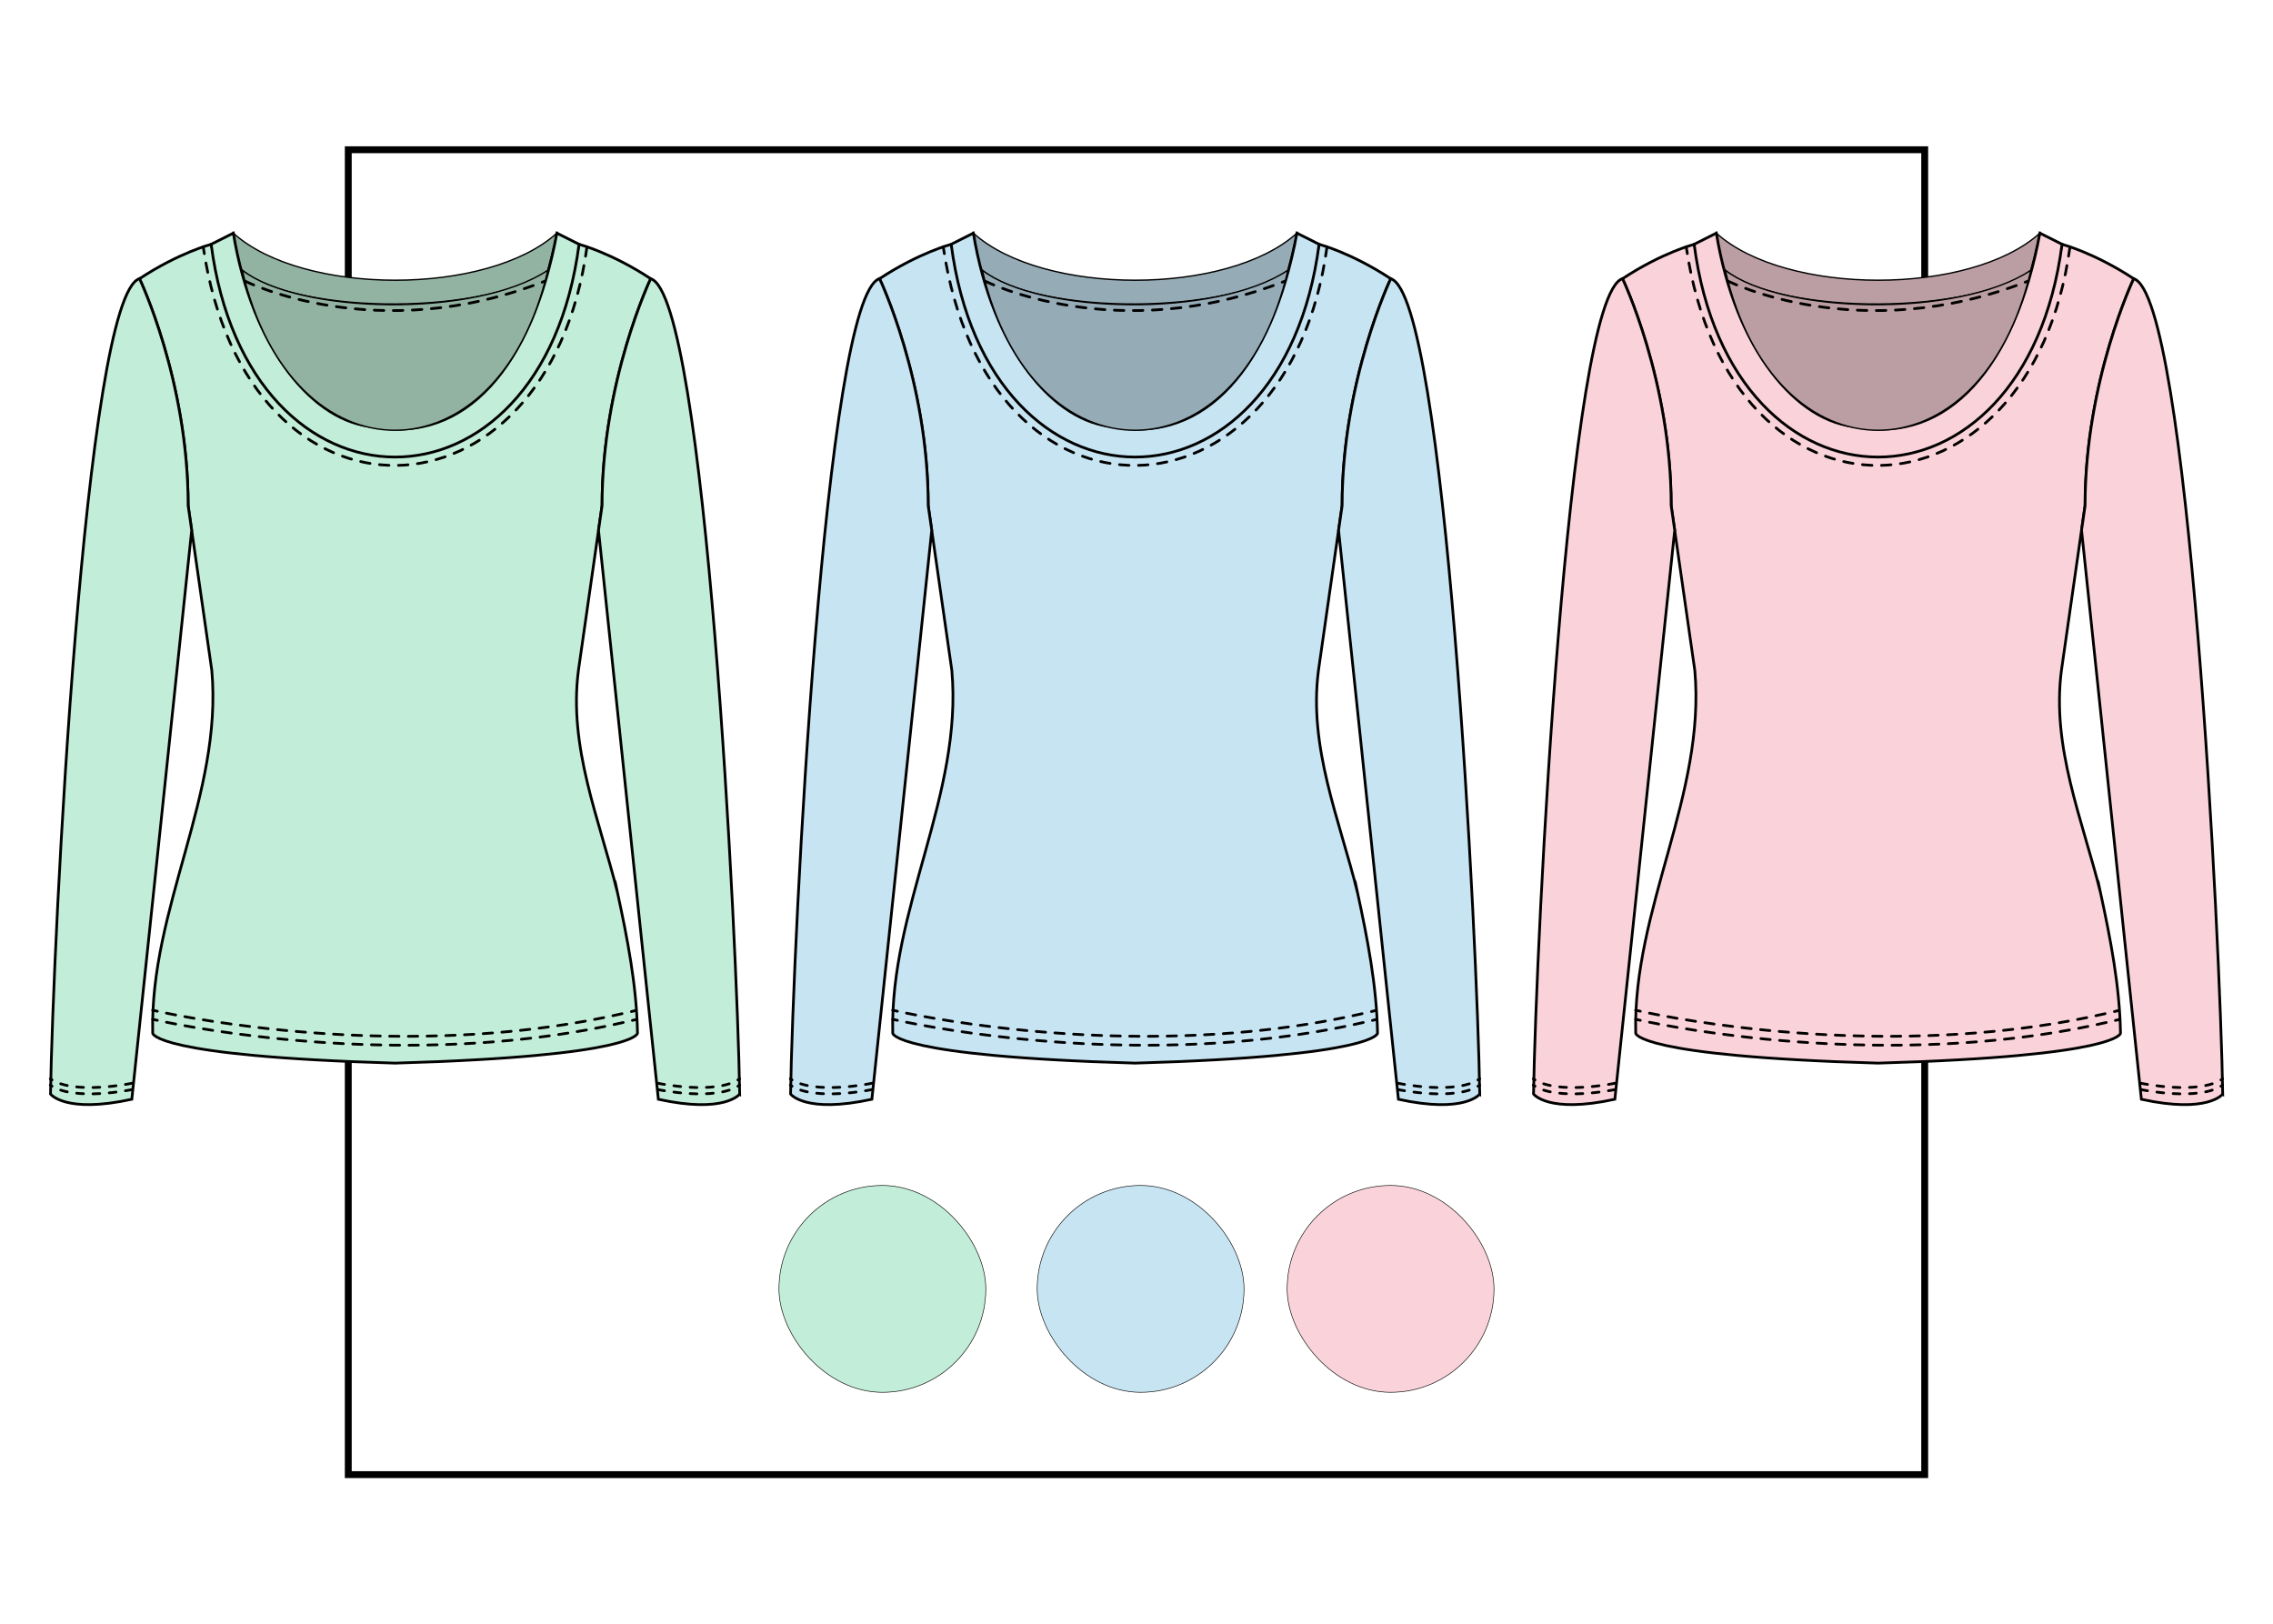
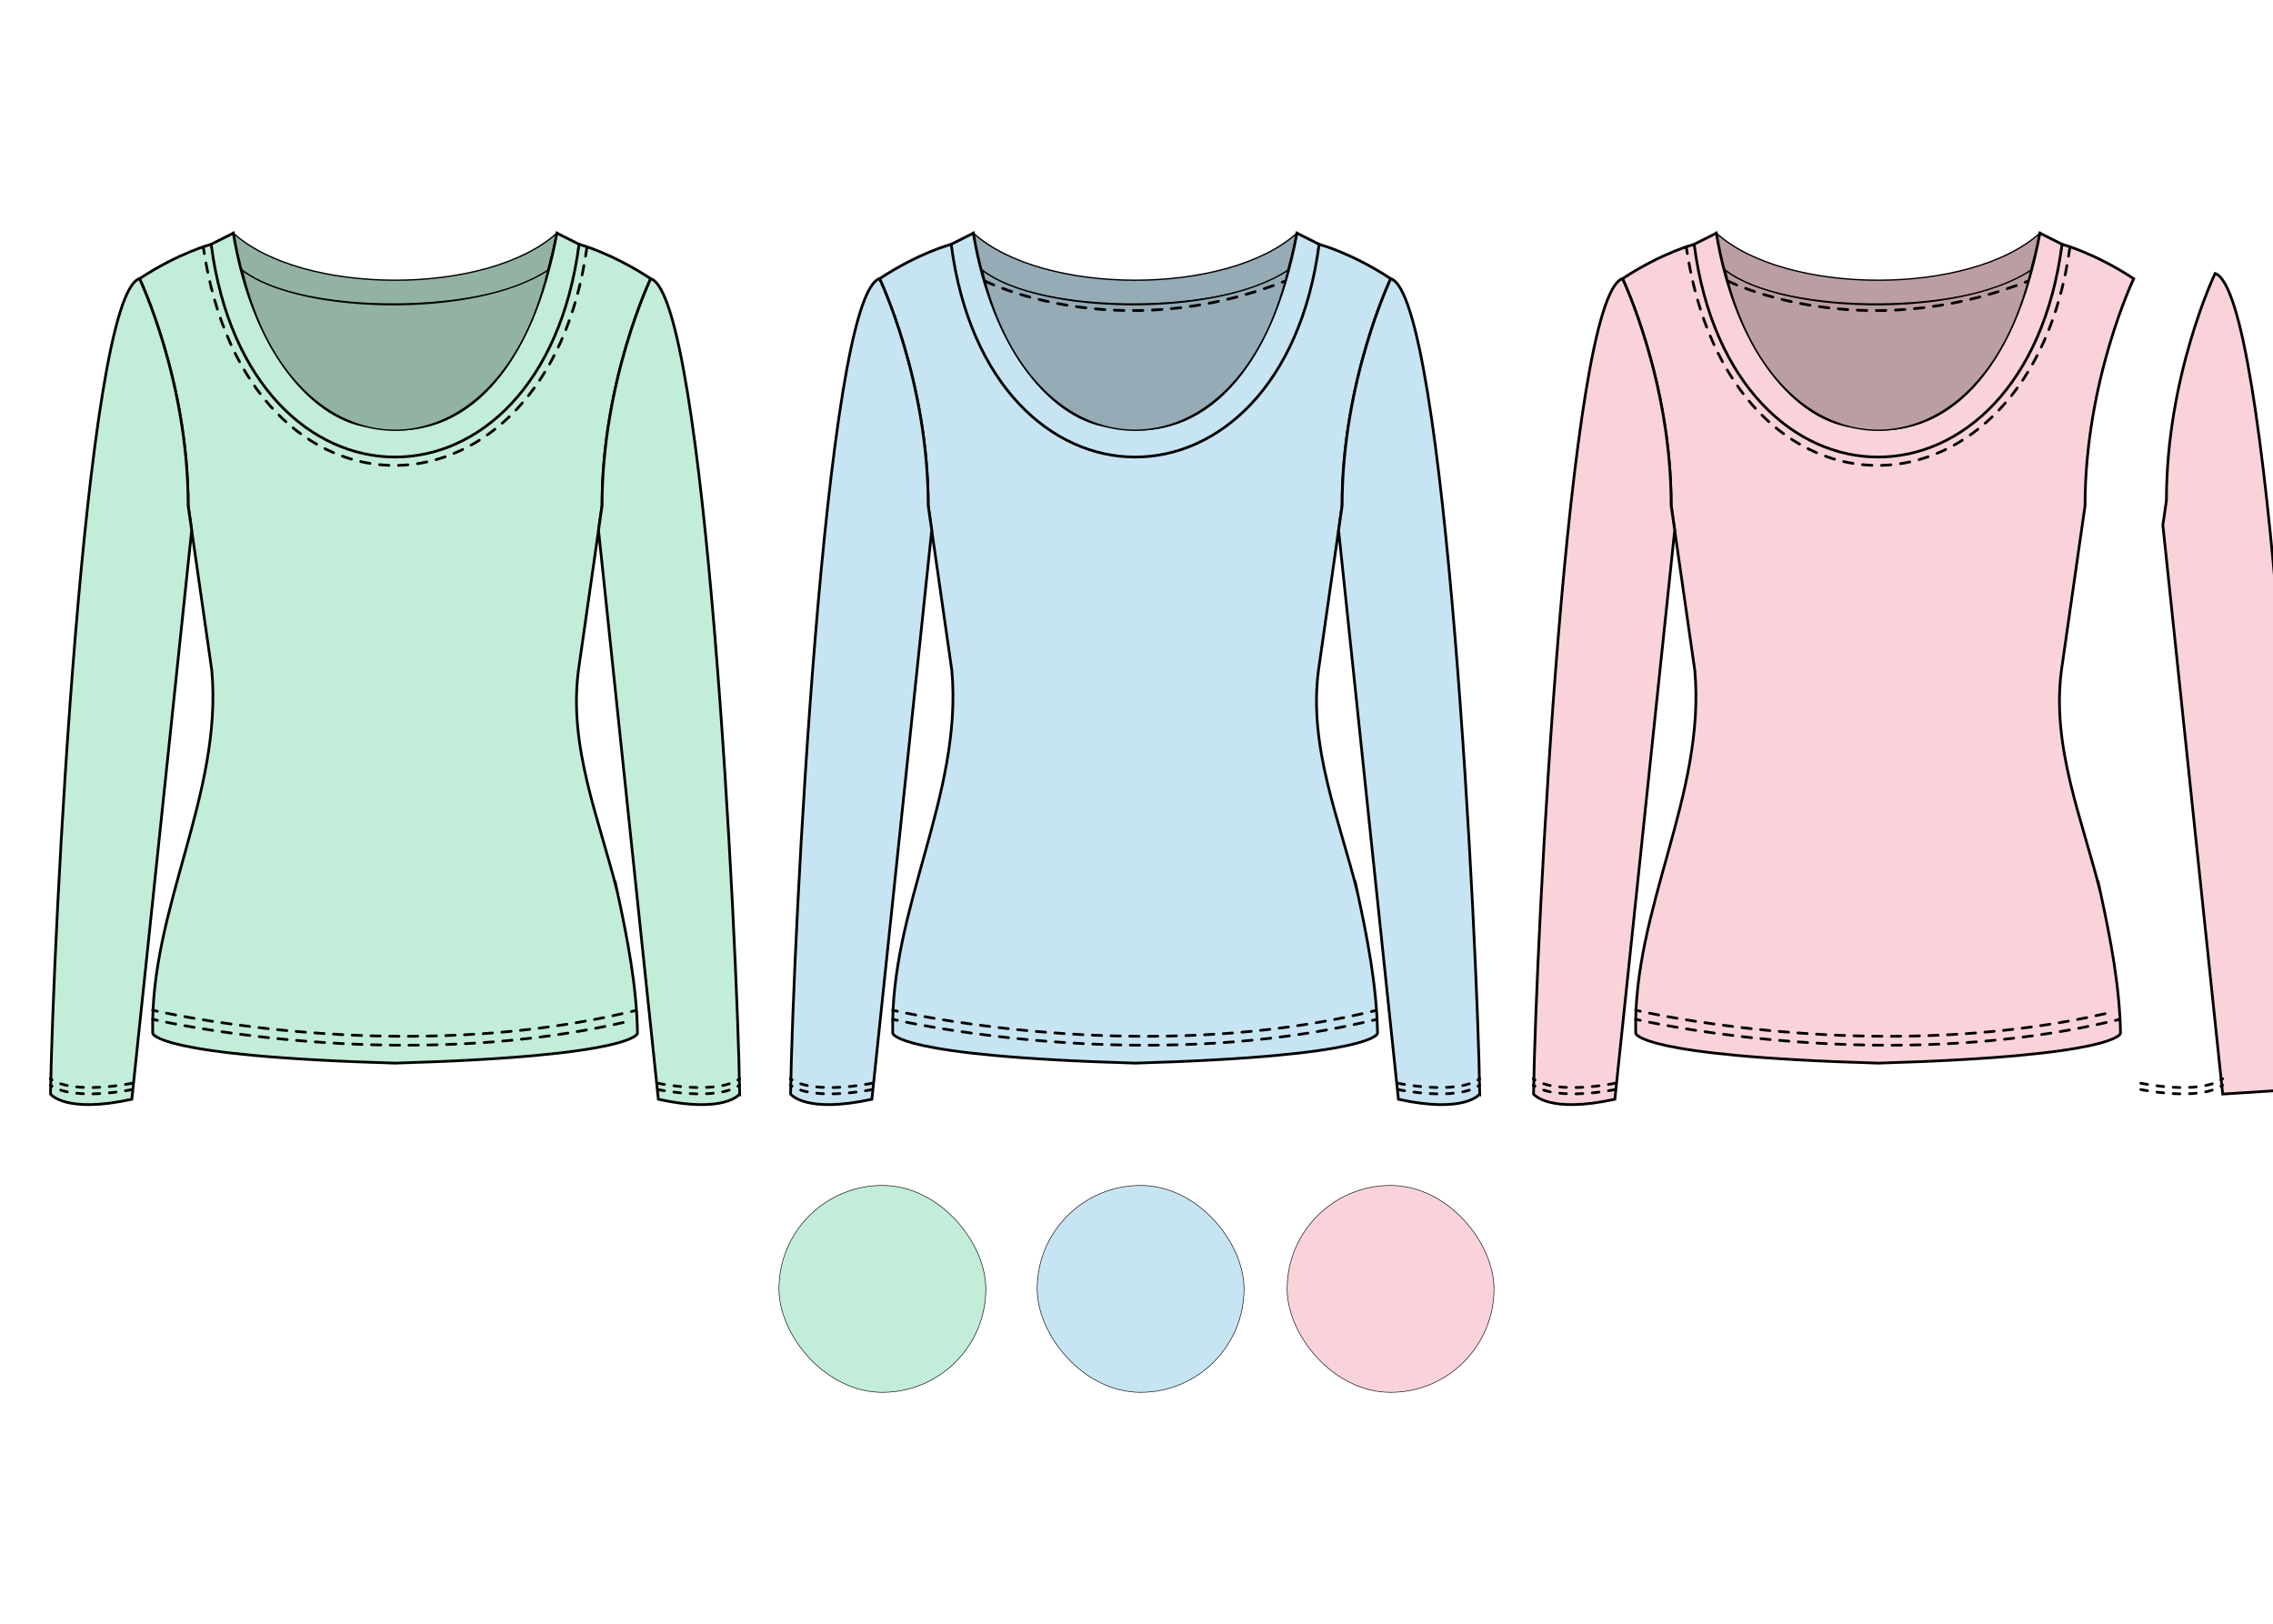
<svg xmlns="http://www.w3.org/2000/svg" viewBox="0 0 993.13 709.66">
  <g id="Capa_1" data-name="Capa 1">
-     <rect x="152.17" y="65.42" width="688.78" height="578.81" fill="none" stroke="#000" stroke-miterlimit="10" stroke-width="3" />
    <rect x="453.17" y="517.9" width="90.38" height="90.38" rx="45.19" ry="45.19" fill="#c7e4f2" stroke="#000" stroke-miterlimit="10" stroke-width=".25" />
    <rect x="562.39" y="517.9" width="90.38" height="90.38" rx="45.19" ry="45.19" fill="#fad3da" stroke="#000" stroke-miterlimit="10" stroke-width=".25" />
    <rect x="340.35" y="517.9" width="90.38" height="90.38" rx="45.19" ry="45.19" fill="#c2edd8" stroke="#000" stroke-miterlimit="10" stroke-width=".25" />
  </g>
  <g id="dibujo_técnico" data-name="dibujo técnico">
    <g>
      <path d="M269.76,389.76c4.35,20.18,8.44,40.93,8.78,61.64,0,0-.15,10.02-105.91,13.06-105.76-3.04-105.91-13.06-105.91-13.06-1.3-54.46,30.66-104.22,25.82-158.52-1.02-7.06-9.53-66.48-10.33-71.97,0-54.67-21.26-99.15-21.26-99.15,17.31-11.39,31.31-15.02,31.31-15.02,33.68,122.37,136.17,120.55,160.74,0,0,0,14,3.63,31.31,15.02,0,0-21.26,44.49-21.26,99.15-.79,5.5-9.3,64.76-10.32,71.97-4.39,33.51,9.1,65,17.03,96.89Z" fill="#c2edd8" stroke="#000" stroke-miterlimit="10" stroke-width="1.19" />
      <path d="M243.31,101.85c-1.21,5.57-2.49,10.9-3.95,16.22-24.76,19.09-108.11,20.22-133.49,0-4.32-3.44-2.72-10.64-3.93-16.22,30.32,27.39,110.9,27.48,141.37,0Z" fill="#92b2a2" stroke="#000" stroke-miterlimit="10" stroke-width=".59" />
      <path d="M83.75,231.66l-26.15,248.58c-29.15,6.38-35.53-2.28-35.53-2.28,1.04-66.14,14.89-348.58,38.87-356.22,0,0,21.26,44.49,21.26,99.15l1.55,10.76Z" fill="#c2edd8" stroke="#000" stroke-miterlimit="10" stroke-width="1.19" />
      <path d="M323.18,477.97s-6.38,8.66-35.53,2.28l-26.14-248.58,1.55-10.76c0-54.67,21.26-99.15,21.26-99.15,23.98,7.63,37.82,290.09,38.87,356.22Z" fill="#c2edd8" stroke="#000" stroke-miterlimit="10" stroke-width="1.19" />
      <path d="M253,106.72c-16.15,124.04-144.68,123.85-160.74,0l9.69-4.87c8.29,50.52,35.11,82.95,61.62,84.61,39.54,7.41,68.85-26.24,79.75-84.61l9.69,4.87Z" fill="#c2edd8" stroke="#000" stroke-miterlimit="10" stroke-width="1.19" />
      <path d="M256.47,107.81c-17.11,125.24-148.75,129.49-167.68,0" fill="none" stroke="#000" stroke-dasharray="4.16" stroke-linecap="round" stroke-miterlimit="10" stroke-width="1.19" />
      <path d="M239.36,118.08c-21.74,93.22-111.9,93.18-133.49,0,24.75,19.09,101.6,20.98,133.49,0Z" fill="#92b2a2" stroke="#000" stroke-miterlimit="10" stroke-width=".59" />
      <g>
        <path d="M66.71,445.31s.69.16,2.03.45" fill="none" stroke="#000" stroke-linecap="round" stroke-miterlimit="10" stroke-width="1.19" />
        <path d="M72.74,446.6c23.73,4.78,113.6,20.17,201.56-.33" fill="none" stroke="#000" stroke-dasharray="4.1 4.1" stroke-linecap="round" stroke-miterlimit="10" stroke-width="1.19" />
-         <path d="M276.31,445.8c.67-.16,1.35-.32,2.02-.49" fill="none" stroke="#000" stroke-linecap="round" stroke-miterlimit="10" stroke-width="1.19" />
      </g>
      <g>
        <path d="M66.71,441.33s.69.17,2.03.46" fill="none" stroke="#000" stroke-linecap="round" stroke-miterlimit="10" stroke-width="1.19" />
        <path d="M72.73,442.63c23.66,4.8,113.2,20.26,201.14-.23" fill="none" stroke="#000" stroke-dasharray="4.09 4.09" stroke-linecap="round" stroke-miterlimit="10" stroke-width="1.19" />
        <path d="M275.88,441.92c.67-.16,1.35-.33,2.02-.49" fill="none" stroke="#000" stroke-linecap="round" stroke-miterlimit="10" stroke-width="1.19" />
      </g>
      <path d="M287.4,476s25.39,5.34,35.75-1.93" fill="none" stroke="#000" stroke-dasharray="2.97 4.16" stroke-linecap="round" stroke-miterlimit="10" stroke-width="1.19" />
      <path d="M287.4,473.24s25.39,5.34,35.75-1.93" fill="none" stroke="#000" stroke-dasharray="2.97 4.16" stroke-linecap="round" stroke-miterlimit="10" stroke-width="1.19" />
      <path d="M57.73,476s-25.39,5.34-35.75-1.93" fill="none" stroke="#000" stroke-dasharray="2.97 4.16" stroke-linecap="round" stroke-miterlimit="10" stroke-width="1.19" />
      <path d="M57.73,473.24s-25.39,5.34-35.75-1.93" fill="none" stroke="#000" stroke-dasharray="2.97 4.16" stroke-linecap="round" stroke-miterlimit="10" stroke-width="1.19" />
-       <path d="M107.05,122.8s57.45,29.01,131.12,0" fill="none" stroke="#000" stroke-dasharray="4.16" stroke-linecap="round" stroke-miterlimit="10" stroke-width="1.19" />
      <path d="M593.1,389.76c4.35,20.18,8.44,40.93,8.78,61.64,0,0-.15,10.02-105.91,13.06-105.76-3.04-105.91-13.06-105.91-13.06-1.3-54.46,30.66-104.22,25.82-158.52-1.02-7.06-9.53-66.48-10.33-71.97,0-54.67-21.26-99.15-21.26-99.15,17.31-11.39,31.31-15.02,31.31-15.02,33.68,122.37,136.17,120.55,160.74,0,0,0,14,3.63,31.31,15.02,0,0-21.26,44.49-21.26,99.15-.79,5.5-9.3,64.76-10.32,71.97-4.39,33.51,9.1,65,17.03,96.89Z" fill="#c7e4f2" stroke="#000" stroke-miterlimit="10" stroke-width="1.19" />
      <path d="M566.66,101.85c-1.21,5.57-2.49,10.9-3.95,16.22-24.76,19.09-108.11,20.22-133.49,0-4.32-3.44-2.72-10.64-3.93-16.22,30.32,27.39,110.9,27.48,141.37,0Z" fill="#95abb5" stroke="#000" stroke-miterlimit="10" stroke-width=".59" />
      <path d="M407.1,231.66l-26.15,248.58c-29.15,6.38-35.53-2.28-35.53-2.28,1.04-66.14,14.89-348.58,38.87-356.22,0,0,21.26,44.49,21.26,99.15l1.55,10.76Z" fill="#c7e4f2" stroke="#000" stroke-miterlimit="10" stroke-width="1.19" />
      <path d="M646.53,477.97s-6.38,8.66-35.53,2.28l-26.14-248.58,1.55-10.76c0-54.67,21.26-99.15,21.26-99.15,23.98,7.63,37.82,290.09,38.87,356.22Z" fill="#c7e4f2" stroke="#000" stroke-miterlimit="10" stroke-width="1.19" />
      <path d="M576.34,106.72c-16.15,124.04-144.68,123.85-160.74,0l9.69-4.87c8.29,50.52,35.11,82.95,61.62,84.61,39.54,7.41,68.85-26.24,79.75-84.61l9.69,4.87Z" fill="#c7e4f2" stroke="#000" stroke-miterlimit="10" stroke-width="1.19" />
-       <path d="M579.81,107.81c-17.11,125.24-148.75,129.49-167.68,0" fill="none" stroke="#000" stroke-dasharray="4.16" stroke-linecap="round" stroke-miterlimit="10" stroke-width="1.19" />
      <path d="M562.71,118.08c-21.74,93.22-111.9,93.18-133.49,0,24.75,19.09,101.6,20.98,133.49,0Z" fill="#95abb5" stroke="#000" stroke-miterlimit="10" stroke-width=".59" />
      <g>
        <path d="M390.05,445.31s.69.16,2.03.45" fill="none" stroke="#000" stroke-linecap="round" stroke-miterlimit="10" stroke-width="1.19" />
        <path d="M396.09,446.6c23.73,4.78,113.6,20.17,201.56-.33" fill="none" stroke="#000" stroke-dasharray="4.1 4.1" stroke-linecap="round" stroke-miterlimit="10" stroke-width="1.19" />
        <path d="M599.65,445.8c.67-.16,1.35-.32,2.02-.49" fill="none" stroke="#000" stroke-linecap="round" stroke-miterlimit="10" stroke-width="1.19" />
      </g>
      <g>
        <path d="M390.05,441.33s.69.17,2.03.46" fill="none" stroke="#000" stroke-linecap="round" stroke-miterlimit="10" stroke-width="1.19" />
        <path d="M396.08,442.63c23.66,4.8,113.2,20.26,201.14-.23" fill="none" stroke="#000" stroke-dasharray="4.09 4.09" stroke-linecap="round" stroke-miterlimit="10" stroke-width="1.19" />
        <path d="M599.22,441.92c.67-.16,1.35-.33,2.02-.49" fill="none" stroke="#000" stroke-linecap="round" stroke-miterlimit="10" stroke-width="1.19" />
      </g>
      <path d="M610.75,476s25.39,5.34,35.75-1.93" fill="none" stroke="#000" stroke-dasharray="2.97 4.16" stroke-linecap="round" stroke-miterlimit="10" stroke-width="1.19" />
      <path d="M610.75,473.24s25.39,5.34,35.75-1.93" fill="none" stroke="#000" stroke-dasharray="2.97 4.16" stroke-linecap="round" stroke-miterlimit="10" stroke-width="1.19" />
      <path d="M381.07,476s-25.39,5.34-35.75-1.93" fill="none" stroke="#000" stroke-dasharray="2.97 4.16" stroke-linecap="round" stroke-miterlimit="10" stroke-width="1.19" />
      <path d="M381.07,473.24s-25.39,5.34-35.75-1.93" fill="none" stroke="#000" stroke-dasharray="2.97 4.16" stroke-linecap="round" stroke-miterlimit="10" stroke-width="1.19" />
      <path d="M430.4,122.8s57.45,29.01,131.12,0" fill="none" stroke="#000" stroke-dasharray="4.16" stroke-linecap="round" stroke-miterlimit="10" stroke-width="1.19" />
      <path d="M917.72,389.76c4.35,20.18,8.44,40.93,8.78,61.64,0,0-.15,10.02-105.91,13.06-105.76-3.04-105.91-13.06-105.91-13.06-1.3-54.46,30.66-104.22,25.82-158.52-1.02-7.06-9.53-66.48-10.33-71.97,0-54.67-21.26-99.15-21.26-99.15,17.31-11.39,31.31-15.02,31.31-15.02,33.68,122.37,136.17,120.55,160.74,0,0,0,14,3.63,31.31,15.02,0,0-21.26,44.49-21.26,99.15-.79,5.5-9.3,64.76-10.32,71.97-4.39,33.51,9.1,65,17.03,96.89Z" fill="#fad3da" stroke="#000" stroke-miterlimit="10" stroke-width="1.19" />
      <path d="M891.28,101.85c-1.21,5.57-2.49,10.9-3.95,16.22-24.76,19.09-108.11,20.22-133.49,0-4.32-3.44-2.72-10.64-3.93-16.22,30.32,27.39,110.9,27.48,141.37,0Z" fill="#bb9ea3" stroke="#000" stroke-miterlimit="10" stroke-width=".59" />
      <path d="M731.72,231.66l-26.15,248.58c-29.15,6.38-35.53-2.28-35.53-2.28,1.04-66.14,14.89-348.58,38.87-356.22,0,0,21.26,44.49,21.26,99.15l1.55,10.76Z" fill="#fad3da" stroke="#000" stroke-miterlimit="10" stroke-width="1.19" />
-       <path d="M971.15,477.97s-6.38,8.66-35.53,2.28l-26.14-248.58,1.55-10.76c0-54.67,21.26-99.15,21.26-99.15,23.98,7.63,37.82,290.09,38.87,356.22Z" fill="#fad3da" stroke="#000" stroke-miterlimit="10" stroke-width="1.19" />
+       <path d="M971.15,477.97l-26.14-248.58,1.55-10.76c0-54.67,21.26-99.15,21.26-99.15,23.98,7.63,37.82,290.09,38.87,356.22Z" fill="#fad3da" stroke="#000" stroke-miterlimit="10" stroke-width="1.19" />
      <path d="M900.96,106.72c-16.15,124.04-144.68,123.85-160.74,0l9.69-4.87c8.29,50.52,35.11,82.95,61.62,84.61,39.54,7.41,68.85-26.24,79.75-84.61l9.69,4.87Z" fill="#fad3da" stroke="#000" stroke-miterlimit="10" stroke-width="1.19" />
      <path d="M904.43,107.81c-17.11,125.24-148.75,129.49-167.68,0" fill="none" stroke="#000" stroke-dasharray="4.16" stroke-linecap="round" stroke-miterlimit="10" stroke-width="1.19" />
      <path d="M887.33,118.08c-21.74,93.22-111.9,93.18-133.49,0,24.75,19.09,101.6,20.98,133.49,0Z" fill="#bb9ea3" stroke="#000" stroke-miterlimit="10" stroke-width=".59" />
      <g>
        <path d="M714.67,445.31s.69.16,2.03.45" fill="none" stroke="#000" stroke-linecap="round" stroke-miterlimit="10" stroke-width="1.19" />
        <path d="M720.71,446.6c23.73,4.78,113.6,20.17,201.56-.33" fill="none" stroke="#000" stroke-dasharray="4.1 4.1" stroke-linecap="round" stroke-miterlimit="10" stroke-width="1.19" />
        <path d="M924.27,445.8c.67-.16,1.35-.32,2.02-.49" fill="none" stroke="#000" stroke-linecap="round" stroke-miterlimit="10" stroke-width="1.19" />
      </g>
      <g>
        <path d="M714.67,441.33s.69.17,2.03.46" fill="none" stroke="#000" stroke-linecap="round" stroke-miterlimit="10" stroke-width="1.19" />
        <path d="M720.7,442.63c23.66,4.8,113.2,20.26,201.14-.23" fill="none" stroke="#000" stroke-dasharray="4.09 4.09" stroke-linecap="round" stroke-miterlimit="10" stroke-width="1.19" />
-         <path d="M923.84,441.92c.67-.16,1.35-.33,2.02-.49" fill="none" stroke="#000" stroke-linecap="round" stroke-miterlimit="10" stroke-width="1.19" />
      </g>
      <path d="M935.37,476s25.39,5.34,35.75-1.93" fill="none" stroke="#000" stroke-dasharray="2.97 4.16" stroke-linecap="round" stroke-miterlimit="10" stroke-width="1.19" />
      <path d="M935.37,473.24s25.39,5.34,35.75-1.93" fill="none" stroke="#000" stroke-dasharray="2.97 4.16" stroke-linecap="round" stroke-miterlimit="10" stroke-width="1.19" />
      <path d="M705.69,476s-25.39,5.34-35.75-1.93" fill="none" stroke="#000" stroke-dasharray="2.97 4.16" stroke-linecap="round" stroke-miterlimit="10" stroke-width="1.19" />
      <path d="M705.69,473.24s-25.39,5.34-35.75-1.93" fill="none" stroke="#000" stroke-dasharray="2.97 4.16" stroke-linecap="round" stroke-miterlimit="10" stroke-width="1.19" />
      <path d="M755.02,122.8s57.45,29.01,131.12,0" fill="none" stroke="#000" stroke-dasharray="4.16" stroke-linecap="round" stroke-miterlimit="10" stroke-width="1.19" />
    </g>
  </g>
</svg>